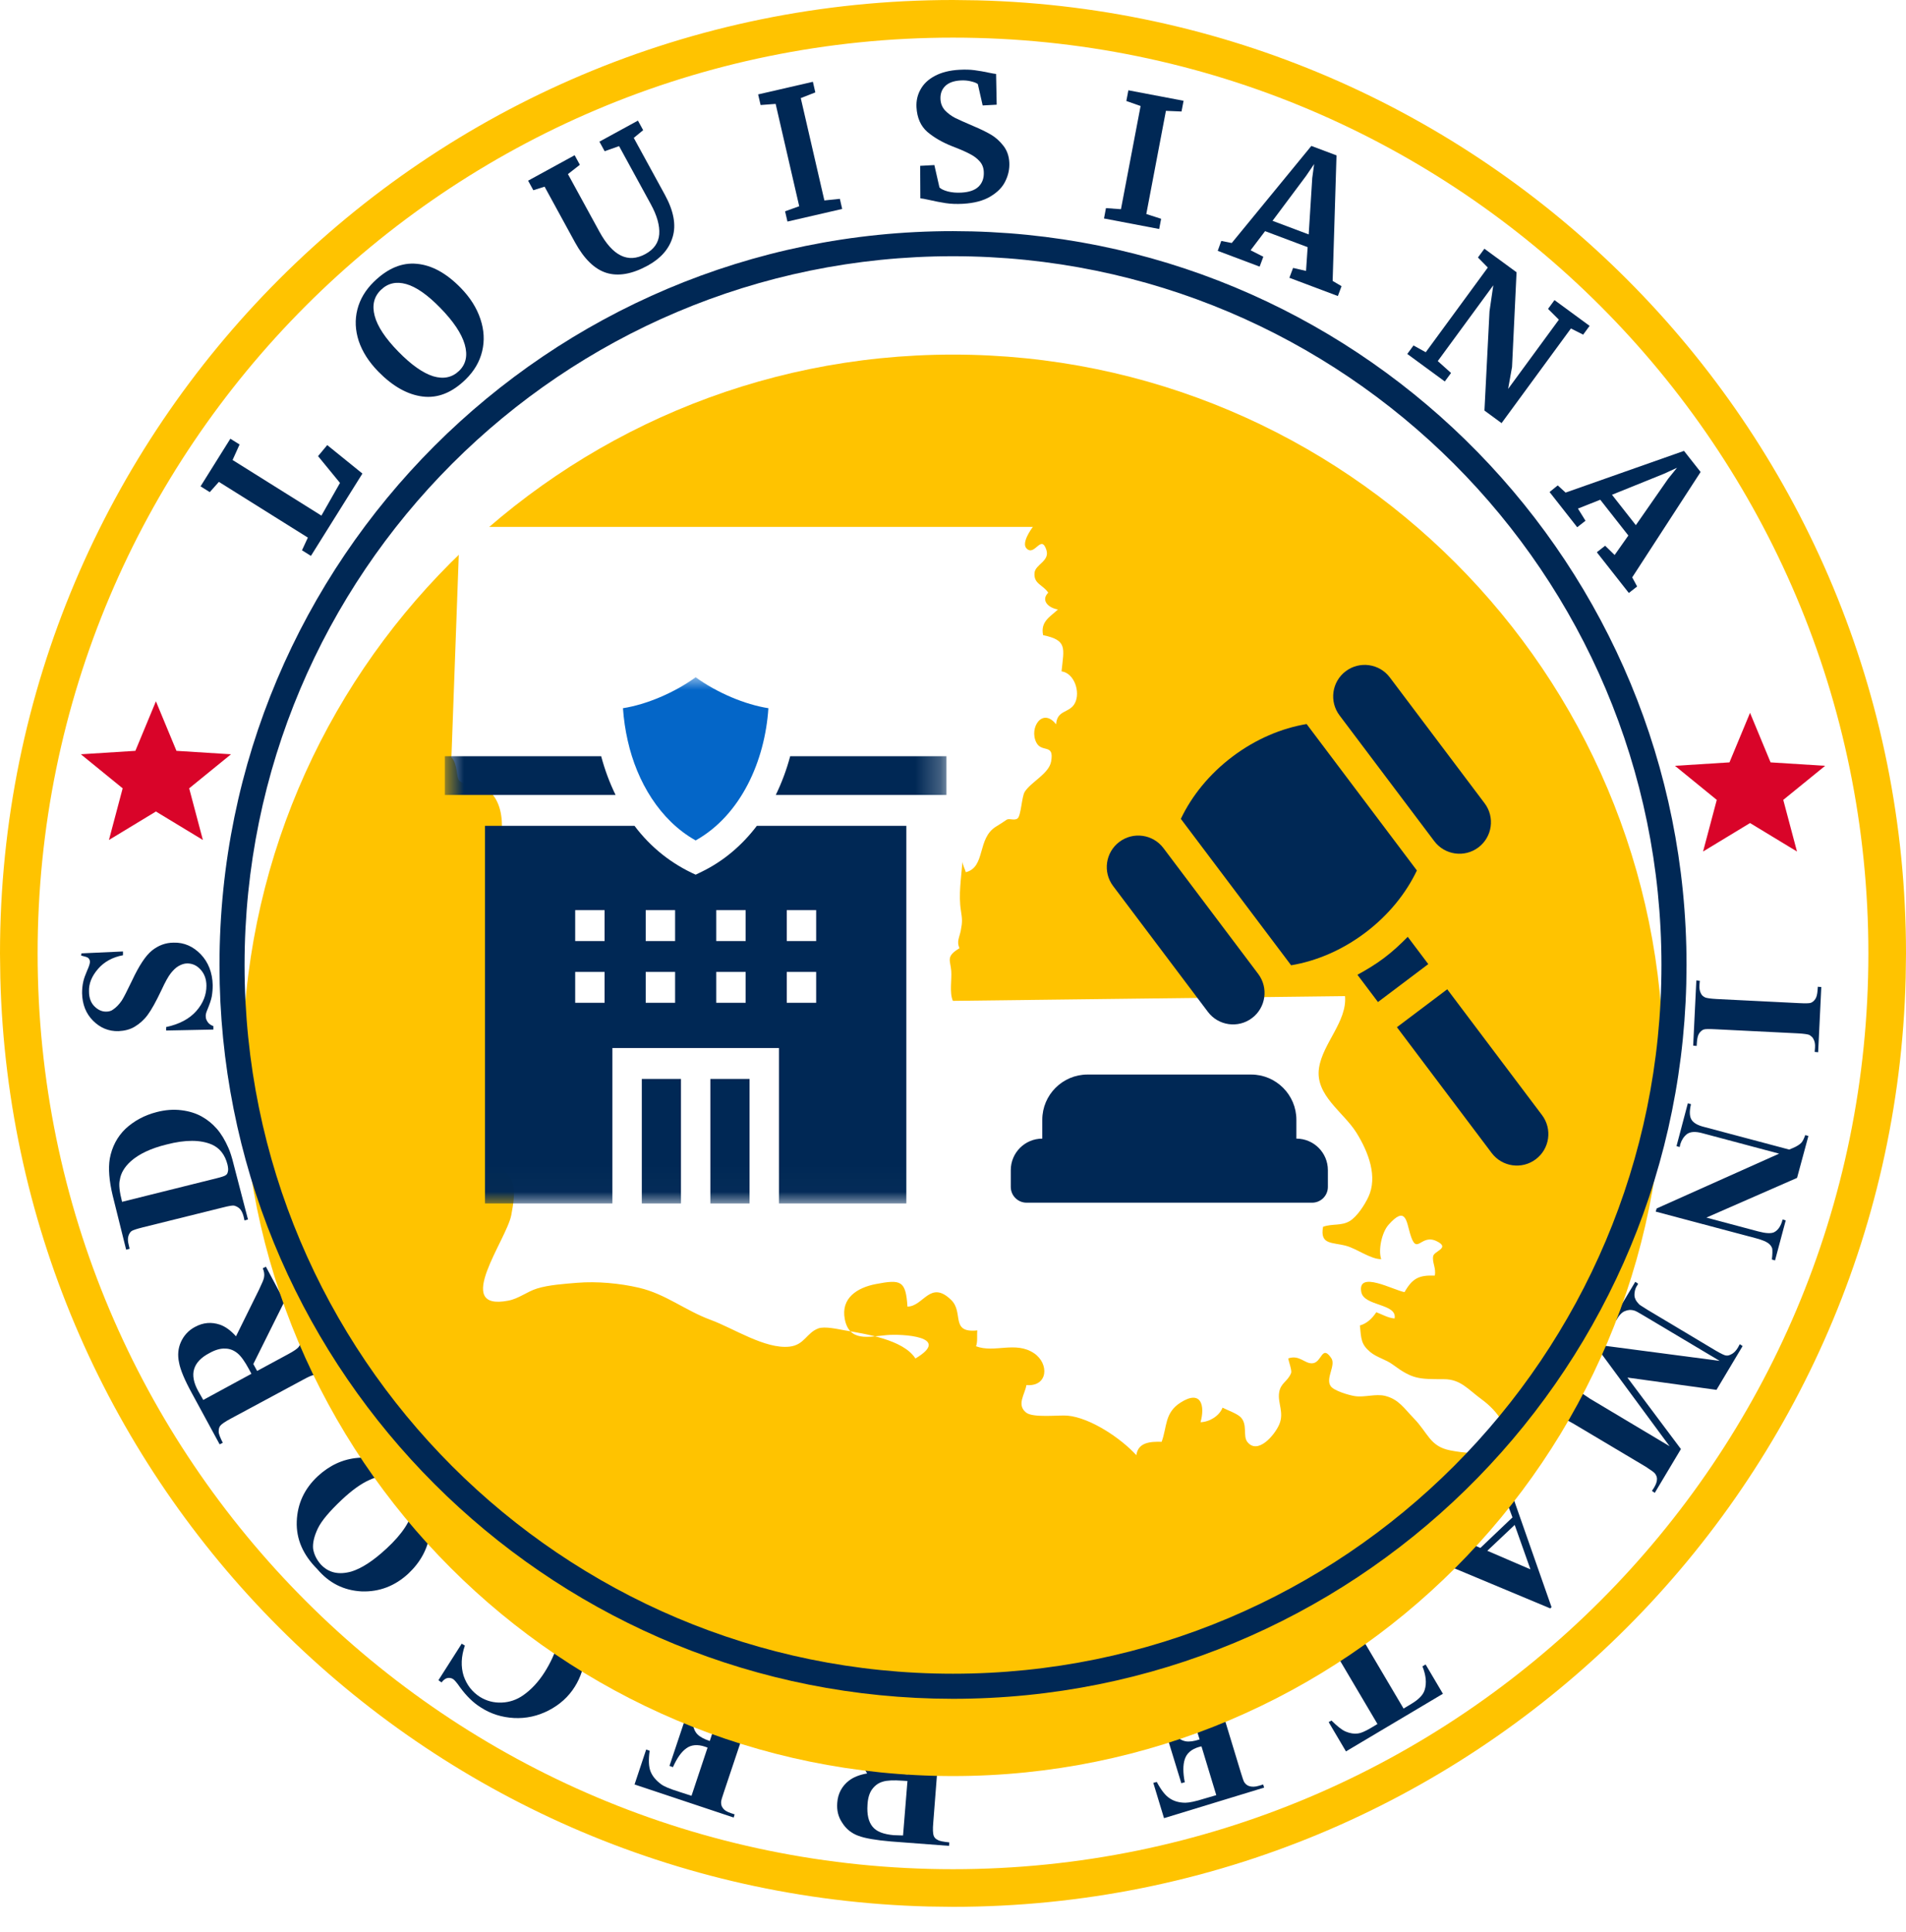
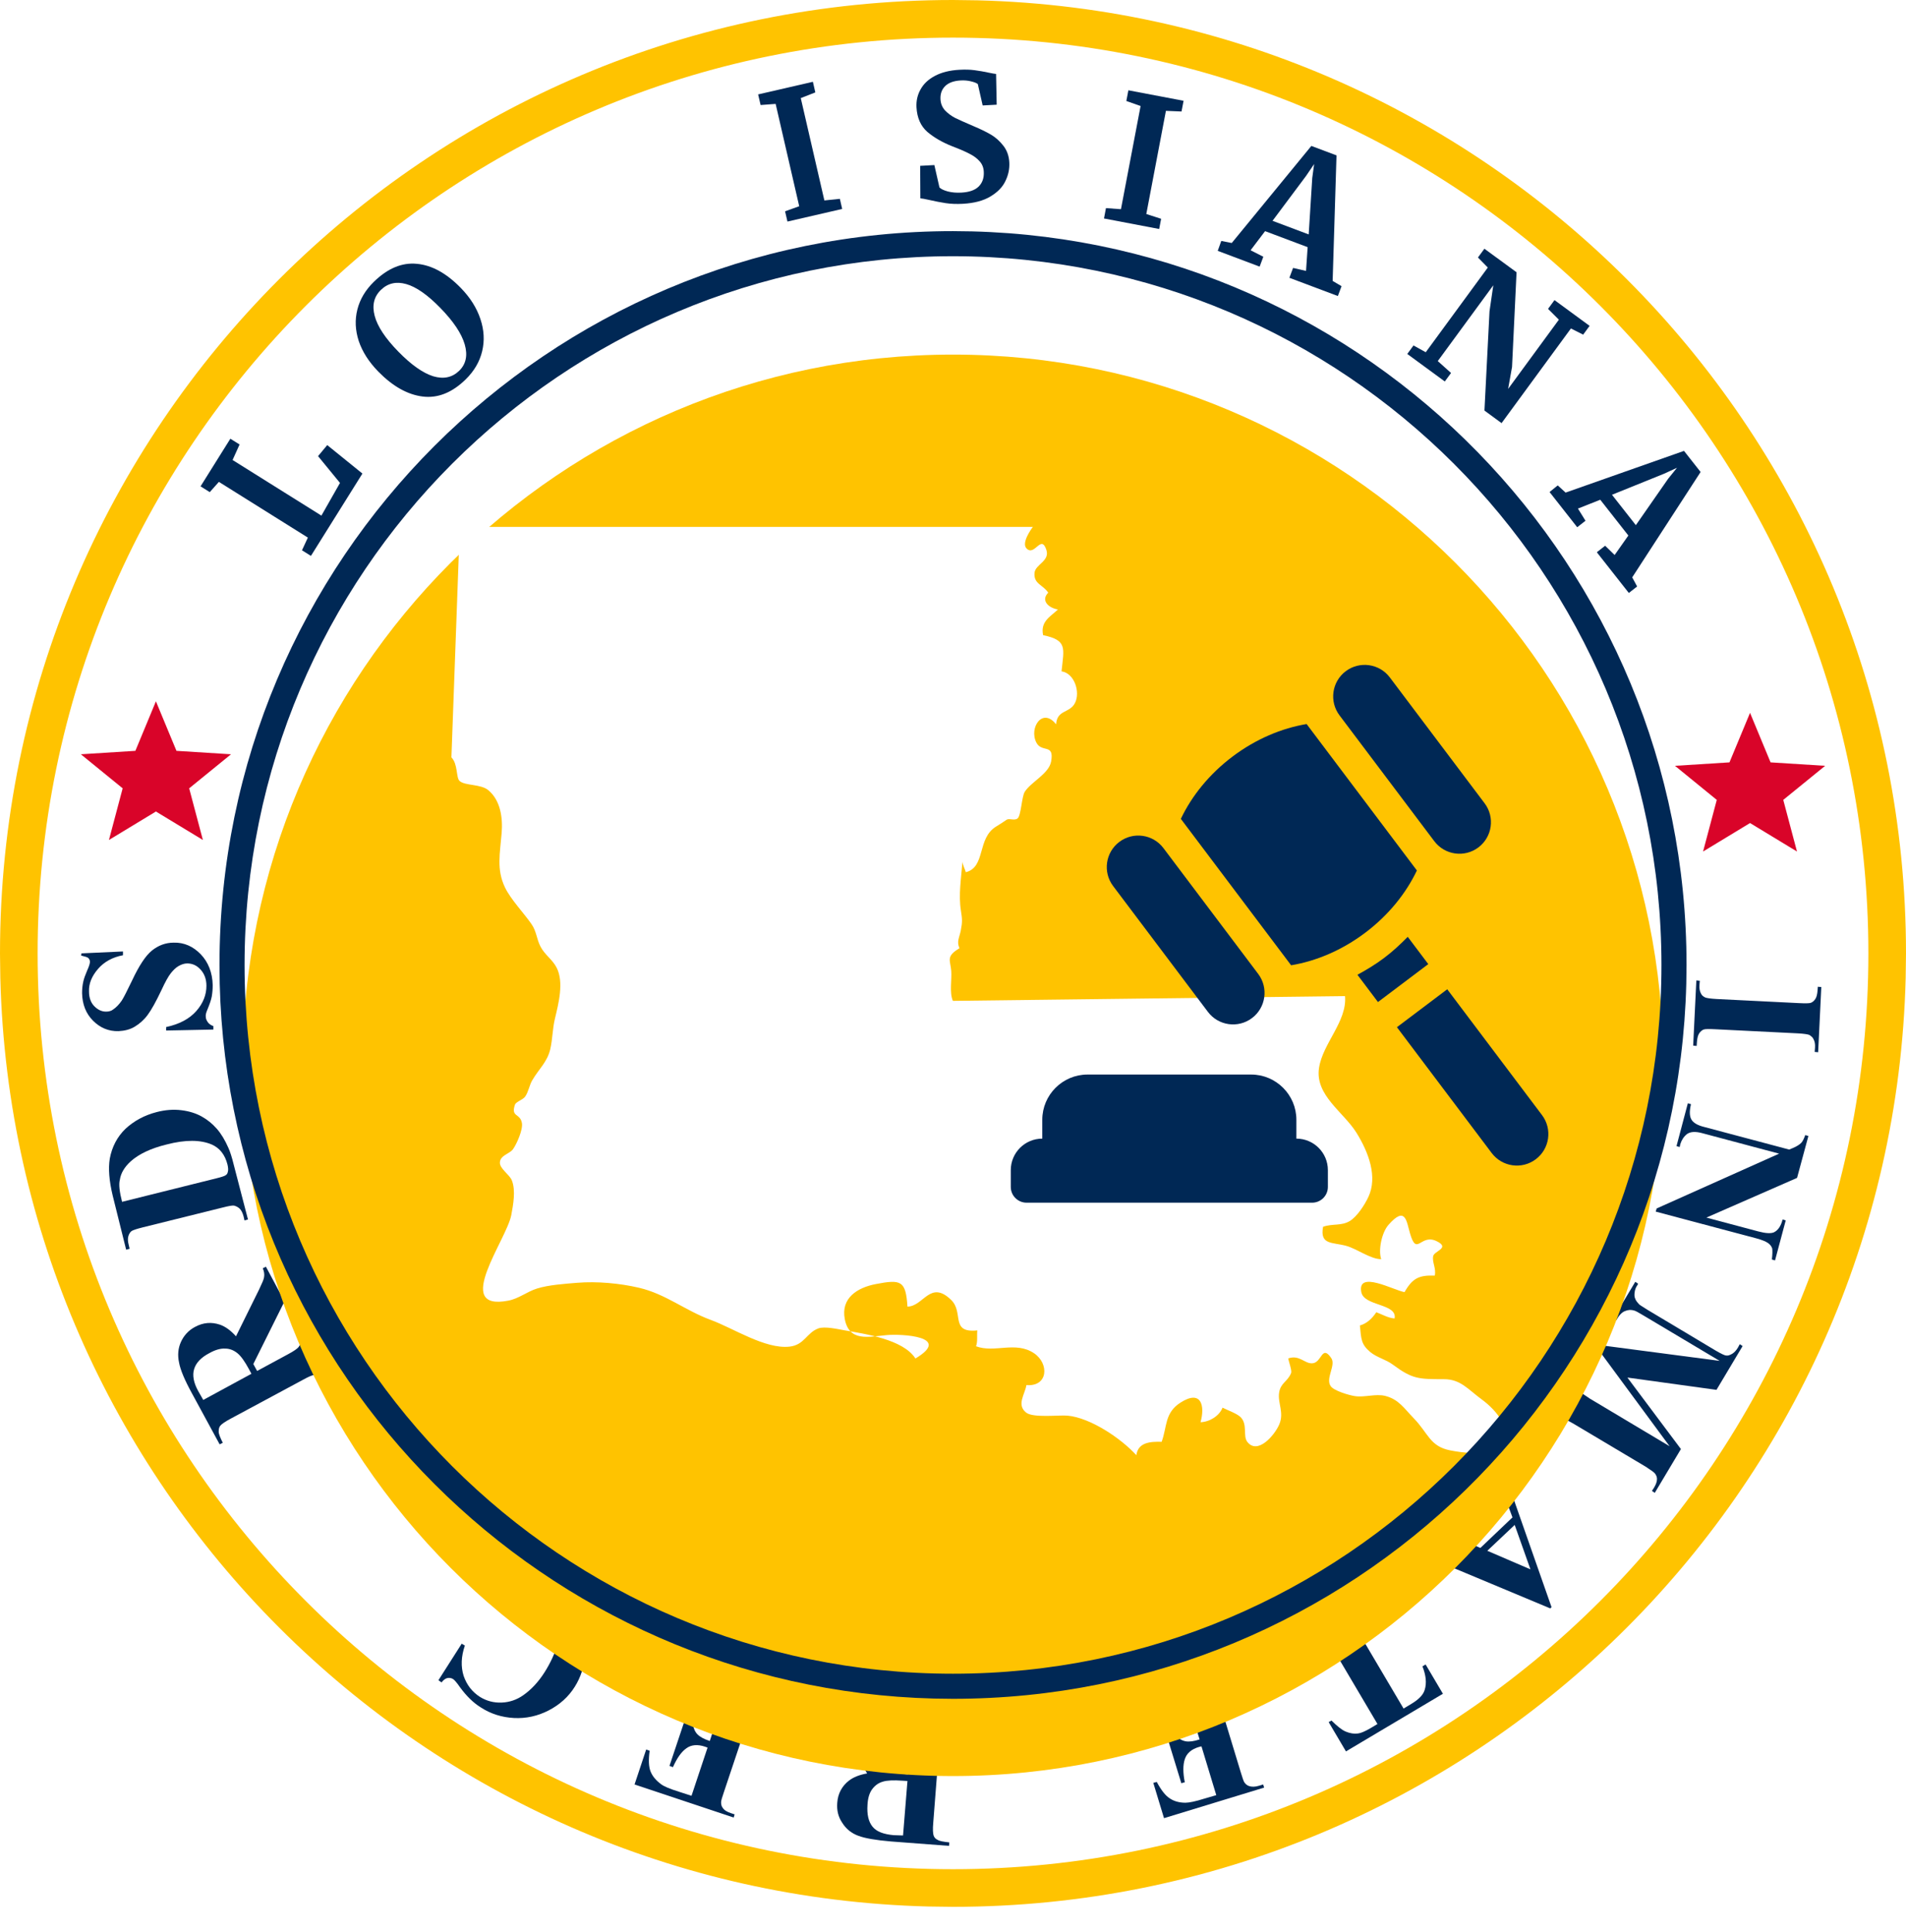
<svg xmlns="http://www.w3.org/2000/svg" width="76" height="77" viewBox="0 0 76 77" fill="none">
  <path d="M76 38C76 58.987 58.987 76 38 76C17.013 76 0 58.987 0 38C0 17.013 17.013 0 38 0C58.987 0 76 17.013 76 38Z" fill="white" />
  <path d="M74.5 38C74.5 17.842 58.158 1.5 38 1.5C17.842 1.5 1.5 17.842 1.5 38C1.5 58.158 17.842 74.5 38 74.5V76L37.02 75.987C16.812 75.475 0.524 59.188 0.013 38.98L0 38C3.4629e-07 17.013 17.013 3.46311e-07 38 0L38.98 0.013C59.514 0.533 76 17.341 76 38L75.987 38.98C75.467 59.514 58.659 76 38 76V74.5C58.158 74.5 74.5 58.158 74.5 38Z" fill="#FFC300" />
  <path d="M9.212 30.063L7.036 29.926L6.217 27.952L5.398 29.926L3.224 30.063L4.891 31.42L4.344 33.479L6.217 32.344L8.09 33.479L7.543 31.42L9.212 30.063Z" fill="#D90429" />
  <path d="M67.652 41.688L67.514 41.675L67.64 39.077L67.778 39.09L67.765 39.253C67.753 39.404 67.778 39.517 67.828 39.604C67.853 39.667 67.916 39.717 67.991 39.755C68.054 39.78 68.205 39.805 68.456 39.818L71.732 39.981C71.983 39.993 72.146 39.993 72.209 39.968C72.272 39.943 72.334 39.893 72.384 39.818C72.435 39.742 72.46 39.63 72.472 39.492L72.485 39.328L72.623 39.341L72.497 41.939L72.359 41.926L72.372 41.763C72.384 41.613 72.359 41.5 72.309 41.412C72.284 41.349 72.221 41.299 72.146 41.249C72.083 41.224 71.933 41.199 71.681 41.186L68.405 41.023C68.154 41.01 67.991 41.01 67.928 41.035C67.866 41.06 67.803 41.111 67.753 41.186C67.703 41.261 67.677 41.374 67.665 41.512L67.652 41.688Z" fill="#002855" />
  <path d="M71.656 46.947L68.041 48.529L70.112 49.081C70.401 49.157 70.602 49.169 70.728 49.119C70.891 49.044 71.016 48.868 71.079 48.604L71.204 48.642L70.778 50.236L70.652 50.199C70.677 49.985 70.677 49.847 70.665 49.759C70.64 49.684 70.59 49.608 70.502 49.546C70.414 49.483 70.263 49.42 70.037 49.358L66.02 48.291L66.058 48.165L70.941 45.981L67.878 45.165C67.602 45.09 67.401 45.102 67.263 45.203C67.138 45.303 67.05 45.441 67 45.604L66.975 45.717L66.849 45.68L67.301 43.973L67.426 44.01C67.364 44.274 67.364 44.475 67.439 44.613C67.514 44.751 67.69 44.851 67.941 44.914L71.343 45.818L71.493 45.755C71.644 45.692 71.757 45.617 71.82 45.554C71.882 45.492 71.933 45.379 71.983 45.24L72.108 45.278L71.656 46.947Z" fill="#002855" />
  <path d="M64.891 54.905L67.025 57.755L65.983 59.499L65.87 59.424L65.958 59.286C66.033 59.16 66.071 59.047 66.071 58.947C66.071 58.872 66.046 58.809 65.995 58.734C65.958 58.683 65.832 58.596 65.619 58.457L62.795 56.776C62.581 56.65 62.431 56.575 62.368 56.562C62.305 56.55 62.217 56.575 62.142 56.625C62.067 56.675 61.979 56.75 61.903 56.876L61.816 57.014L61.703 56.939L63.033 54.704L63.146 54.78L63.058 54.918C62.983 55.043 62.945 55.156 62.945 55.257C62.945 55.332 62.97 55.395 63.02 55.47C63.058 55.52 63.184 55.608 63.397 55.746L66.573 57.642L63.648 53.675L63.698 53.6L68.569 54.24L65.556 52.445C65.343 52.319 65.217 52.244 65.154 52.232C65.029 52.194 64.916 52.206 64.79 52.257C64.665 52.307 64.552 52.432 64.439 52.633L64.326 52.558L65.205 51.089L65.318 51.165L65.293 51.215C65.23 51.303 65.192 51.403 65.18 51.504C65.167 51.604 65.167 51.692 65.205 51.767C65.23 51.843 65.293 51.918 65.38 52.006C65.405 52.018 65.506 52.093 65.694 52.206L68.405 53.826C68.619 53.951 68.769 54.026 68.832 54.026C68.895 54.039 68.97 54.014 69.058 53.964C69.146 53.914 69.221 53.838 69.297 53.713L69.372 53.575L69.485 53.65L68.443 55.395L64.891 54.905Z" fill="#002855" />
  <path d="M59.029 61.696L60.309 60.478L60.121 59.976C60.058 59.813 59.995 59.688 59.92 59.612C59.82 59.512 59.707 59.474 59.581 59.499C59.506 59.512 59.368 59.612 59.167 59.775L59.079 59.675L60.284 58.533L60.372 58.633C60.259 58.771 60.209 58.934 60.209 59.098C60.209 59.261 60.284 59.549 60.422 59.938L61.866 64.056L61.816 64.106L57.699 62.386C57.309 62.223 57.033 62.148 56.883 62.148C56.77 62.148 56.657 62.198 56.531 62.298L56.443 62.198L58.188 60.541L58.276 60.642L58.201 60.704C58.062 60.842 57.975 60.955 57.962 61.043C57.95 61.106 57.975 61.169 58.025 61.219C58.05 61.257 58.088 61.282 58.138 61.307C58.15 61.319 58.251 61.357 58.414 61.432L59.029 61.696ZM59.305 61.809L61.025 62.549L60.397 60.779L59.305 61.809Z" fill="#002855" />
  <path d="M53.669 69.805L52.979 68.637L53.092 68.575C53.318 68.8 53.506 68.951 53.657 69.014C53.807 69.077 53.971 69.114 54.159 69.089C54.259 69.077 54.41 69.014 54.611 68.901L54.925 68.713L52.966 65.399C52.841 65.186 52.74 65.047 52.69 65.01C52.627 64.972 52.552 64.947 52.464 64.947C52.376 64.947 52.263 64.985 52.138 65.06L52 65.148L51.925 65.035L54.171 63.704L54.247 63.817L54.109 63.905C53.983 63.98 53.895 64.056 53.845 64.144C53.807 64.206 53.795 64.282 53.807 64.37C53.82 64.432 53.883 64.57 54.008 64.784L55.966 68.098L56.28 67.909C56.569 67.734 56.745 67.558 56.807 67.357C56.895 67.081 56.858 66.767 56.719 66.416L56.845 66.34L57.535 67.508L53.669 69.805Z" fill="#002855" />
  <path d="M48.498 71.549L47.908 69.604L47.807 69.629C47.506 69.717 47.318 69.88 47.242 70.118C47.167 70.344 47.167 70.658 47.242 71.035L47.104 71.073L46.339 68.575L46.477 68.537C46.59 68.801 46.715 69.001 46.853 69.152C46.992 69.303 47.142 69.378 47.28 69.403C47.418 69.428 47.606 69.403 47.833 69.328L47.418 67.985C47.343 67.721 47.28 67.57 47.242 67.508C47.205 67.445 47.142 67.42 47.079 67.407C47.004 67.382 46.904 67.395 46.766 67.445L46.477 67.533C46.038 67.671 45.711 67.884 45.498 68.173C45.297 68.462 45.197 68.838 45.209 69.29L45.084 69.328L44.833 67.746L48.95 66.491L48.987 66.617L48.824 66.667C48.686 66.704 48.586 66.767 48.51 66.842C48.46 66.893 48.435 66.968 48.422 67.056C48.41 67.119 48.447 67.269 48.523 67.508L49.477 70.646C49.54 70.859 49.59 70.997 49.615 71.035C49.665 71.11 49.728 71.16 49.803 71.186C49.916 71.223 50.042 71.223 50.205 71.173L50.368 71.123L50.406 71.248L46.414 72.466L45.987 71.06L46.125 71.022C46.301 71.349 46.464 71.562 46.64 71.675C46.803 71.788 47.017 71.851 47.268 71.851C47.406 71.851 47.669 71.8 48.021 71.688L48.498 71.549Z" fill="#002855" />
  <path d="M36.197 70.721L36.31 69.328C36.335 69.064 36.322 68.888 36.297 68.813C36.272 68.738 36.222 68.675 36.134 68.637C36.059 68.587 35.895 68.562 35.669 68.537L35.682 68.399L38.23 68.6L38.218 68.738C37.992 68.725 37.828 68.725 37.741 68.763C37.653 68.801 37.59 68.851 37.552 68.914C37.515 68.976 37.489 69.152 37.464 69.416L37.213 72.641C37.188 72.905 37.201 73.081 37.226 73.156C37.251 73.231 37.301 73.294 37.389 73.332C37.464 73.382 37.628 73.407 37.853 73.432L37.841 73.57L35.531 73.395C34.929 73.344 34.49 73.269 34.226 73.169C33.95 73.068 33.736 72.893 33.586 72.654C33.423 72.416 33.36 72.152 33.385 71.851C33.41 71.487 33.573 71.186 33.849 70.972C34.025 70.834 34.276 70.734 34.577 70.683L33.511 68.901C33.372 68.675 33.272 68.525 33.209 68.474C33.109 68.386 32.996 68.336 32.87 68.324L32.883 68.186L34.452 68.311L35.883 70.696L36.197 70.721ZM36.008 73.156L36.184 70.985L35.971 70.972C35.632 70.947 35.368 70.96 35.205 71.01C35.029 71.06 34.891 71.16 34.778 71.311C34.665 71.462 34.603 71.675 34.59 71.939C34.565 72.315 34.628 72.604 34.791 72.805C34.954 73.006 35.23 73.106 35.632 73.144L36.008 73.156Z" fill="#002855" />
  <path d="M27.573 71.575L28.213 69.654L28.113 69.617C27.812 69.516 27.561 69.541 27.372 69.679C27.172 69.817 26.996 70.068 26.833 70.433L26.695 70.382L27.523 67.909L27.661 67.96C27.599 68.236 27.586 68.474 27.611 68.675C27.649 68.876 27.712 69.027 27.812 69.127C27.912 69.228 28.076 69.315 28.301 69.391L28.741 68.06C28.829 67.796 28.866 67.633 28.866 67.571C28.866 67.508 28.841 67.445 28.791 67.382C28.741 67.32 28.653 67.269 28.515 67.232L28.226 67.131C27.787 66.981 27.398 66.968 27.059 67.081C26.72 67.194 26.431 67.445 26.168 67.822L26.042 67.784L26.758 66.353L30.849 67.721L30.812 67.847L30.649 67.796C30.511 67.746 30.398 67.734 30.297 67.759C30.222 67.771 30.159 67.809 30.096 67.884C30.046 67.935 29.996 68.073 29.908 68.311L28.866 71.424C28.791 71.638 28.753 71.775 28.753 71.826C28.753 71.914 28.766 71.989 28.816 72.052C28.879 72.152 28.992 72.215 29.142 72.265L29.293 72.315L29.255 72.441L25.302 71.123L25.766 69.73L25.904 69.78C25.854 70.144 25.866 70.42 25.942 70.608C26.017 70.796 26.155 70.96 26.356 71.11C26.469 71.198 26.707 71.299 27.071 71.412L27.573 71.575Z" fill="#002855" />
  <path d="M17.482 66.968L18.41 65.512L18.536 65.587C18.385 66.026 18.373 66.428 18.486 66.792C18.611 67.156 18.825 67.432 19.138 67.633C19.402 67.796 19.691 67.872 20.005 67.859C20.318 67.847 20.607 67.746 20.858 67.57C21.184 67.344 21.473 67.031 21.712 66.654C21.95 66.278 22.126 65.901 22.226 65.537C22.327 65.173 22.327 64.834 22.226 64.545C22.126 64.257 21.913 64.018 21.586 63.805C21.323 63.642 21.046 63.541 20.745 63.516C20.456 63.491 20.092 63.541 19.666 63.679L19.892 63.315C20.281 63.215 20.645 63.19 20.971 63.252C21.297 63.303 21.636 63.441 21.975 63.654C22.427 63.943 22.766 64.282 23.005 64.683C23.243 65.085 23.343 65.512 23.318 65.976C23.293 66.428 23.155 66.855 22.917 67.231C22.666 67.633 22.314 67.947 21.875 68.173C21.436 68.399 20.971 68.499 20.494 68.474C20.017 68.449 19.565 68.311 19.163 68.047C18.862 67.859 18.599 67.596 18.348 67.257C18.21 67.056 18.109 66.943 18.059 66.918C17.996 66.88 17.921 66.868 17.846 66.88C17.77 66.893 17.682 66.955 17.607 67.056L17.482 66.968Z" fill="#002855" />
-   <path d="M12.649 62.537C12.084 61.972 11.808 61.345 11.833 60.642C11.858 59.939 12.134 59.336 12.674 58.834C13.139 58.407 13.666 58.156 14.268 58.106C15.072 58.031 15.774 58.32 16.39 58.972C17.005 59.625 17.256 60.34 17.143 61.119C17.055 61.734 16.766 62.261 16.289 62.713C15.749 63.215 15.122 63.453 14.419 63.428C13.716 63.391 13.126 63.102 12.649 62.537ZM12.787 62.349C13.101 62.688 13.502 62.776 14.005 62.638C14.419 62.512 14.883 62.211 15.411 61.721C16.038 61.144 16.39 60.604 16.477 60.102C16.54 59.751 16.452 59.449 16.189 59.173C16.013 58.985 15.825 58.872 15.624 58.834C15.36 58.784 15.059 58.834 14.733 58.985C14.394 59.135 14.03 59.399 13.628 59.776C13.151 60.227 12.825 60.604 12.674 60.918C12.524 61.232 12.461 61.508 12.486 61.734C12.524 61.96 12.624 62.16 12.787 62.349Z" fill="#002855" />
  <path d="M10.252 54.642L11.482 53.977C11.72 53.851 11.858 53.751 11.908 53.688C11.959 53.625 11.971 53.55 11.971 53.45C11.971 53.349 11.908 53.211 11.808 53.01L11.933 52.947L13.151 55.194L13.025 55.257C12.912 55.056 12.825 54.931 12.749 54.88C12.674 54.83 12.599 54.805 12.523 54.805C12.448 54.805 12.285 54.88 12.059 55.006L9.21 56.537C8.971 56.663 8.833 56.763 8.783 56.826C8.733 56.889 8.72 56.964 8.72 57.065C8.72 57.153 8.783 57.303 8.883 57.504L8.758 57.567L7.653 55.533C7.364 55.006 7.189 54.592 7.139 54.303C7.076 54.014 7.101 53.738 7.214 53.487C7.327 53.236 7.515 53.023 7.779 52.885C8.105 52.709 8.431 52.684 8.77 52.797C8.984 52.872 9.197 53.023 9.41 53.261L10.327 51.404C10.44 51.165 10.515 51.002 10.528 50.914C10.553 50.789 10.528 50.663 10.477 50.55L10.603 50.487L11.344 51.868L10.101 54.366L10.252 54.642ZM8.105 55.797L10.025 54.755L9.925 54.567C9.762 54.266 9.611 54.052 9.473 53.939C9.335 53.826 9.172 53.751 8.984 53.751C8.795 53.738 8.582 53.801 8.356 53.927C8.017 54.102 7.816 54.316 7.741 54.567C7.666 54.805 7.716 55.106 7.904 55.445L8.105 55.797Z" fill="#002855" />
  <path d="M9.888 48.604L9.749 48.642L9.712 48.479C9.674 48.341 9.624 48.24 9.561 48.177C9.498 48.115 9.423 48.077 9.335 48.052C9.285 48.039 9.122 48.065 8.883 48.127L5.695 48.918C5.444 48.981 5.293 49.031 5.243 49.069C5.193 49.106 5.143 49.182 5.118 49.27C5.093 49.357 5.093 49.47 5.13 49.608L5.168 49.772L5.03 49.809L4.49 47.638C4.352 47.06 4.314 46.571 4.377 46.182C4.465 45.705 4.678 45.303 5.005 44.989C5.344 44.675 5.758 44.45 6.247 44.324C6.586 44.236 6.913 44.211 7.226 44.249C7.54 44.286 7.816 44.374 8.042 44.5C8.268 44.625 8.469 44.788 8.645 44.989C8.821 45.19 8.971 45.441 9.109 45.755C9.172 45.893 9.247 46.119 9.323 46.433L9.888 48.604ZM4.867 47.901L8.645 46.96C8.846 46.91 8.959 46.872 9.009 46.834C9.059 46.797 9.072 46.759 9.084 46.709C9.109 46.633 9.097 46.533 9.072 46.42C8.971 46.019 8.758 45.755 8.444 45.617C8.005 45.428 7.402 45.416 6.637 45.617C6.021 45.767 5.544 45.993 5.218 46.282C4.967 46.508 4.816 46.759 4.779 47.023C4.729 47.211 4.766 47.5 4.867 47.901Z" fill="#002855" />
  <path d="M3.247 37.998L4.904 37.922V38.073C4.49 38.148 4.151 38.337 3.913 38.613C3.662 38.901 3.536 39.203 3.549 39.517C3.549 39.768 3.624 39.968 3.762 40.106C3.9 40.245 4.051 40.32 4.227 40.32C4.34 40.32 4.44 40.295 4.515 40.232C4.628 40.157 4.741 40.044 4.854 39.881C4.929 39.768 5.068 39.492 5.268 39.077C5.545 38.487 5.808 38.086 6.059 37.885C6.31 37.684 6.599 37.571 6.925 37.571C7.339 37.558 7.703 37.722 8.005 38.035C8.306 38.349 8.469 38.763 8.482 39.266C8.482 39.416 8.469 39.567 8.444 39.717C8.419 39.855 8.356 40.031 8.268 40.245C8.218 40.358 8.193 40.458 8.206 40.533C8.206 40.596 8.231 40.659 8.281 40.734C8.331 40.809 8.406 40.86 8.507 40.897V41.035L6.624 41.073V40.935C7.151 40.822 7.553 40.609 7.829 40.295C8.105 39.981 8.231 39.642 8.231 39.291C8.231 39.014 8.143 38.801 7.992 38.638C7.842 38.475 7.666 38.399 7.465 38.399C7.352 38.399 7.239 38.437 7.126 38.5C7.013 38.563 6.913 38.663 6.812 38.788C6.712 38.914 6.586 39.14 6.436 39.466C6.222 39.918 6.034 40.257 5.883 40.458C5.733 40.659 5.557 40.809 5.369 40.922C5.181 41.035 4.967 41.086 4.729 41.098C4.327 41.111 3.988 40.96 3.712 40.684C3.423 40.395 3.285 40.031 3.273 39.592C3.273 39.429 3.285 39.278 3.323 39.115C3.348 39.002 3.398 38.864 3.473 38.688C3.549 38.525 3.586 38.399 3.586 38.337C3.586 38.274 3.561 38.224 3.524 38.186C3.486 38.148 3.386 38.123 3.235 38.086L3.247 37.998Z" fill="#002855" />
  <g filter="url(#filter0_d_4155_11109)">
    <path d="M66.327 38.461C66.327 54.105 53.645 66.788 38 66.788C22.355 66.788 9.673 54.105 9.673 38.461C9.673 22.816 22.355 10.133 38 10.133C53.645 10.133 66.327 22.816 66.327 38.461Z" fill="#FFC300" />
  </g>
  <g clip-path="url(#clip0_4155_11109)">
    <path d="M37.995 39.891C37.851 39.559 37.958 39.041 37.93 38.698C37.896 38.267 37.705 38.124 38.258 37.793C38.137 37.525 38.255 37.372 38.31 37.089C38.377 36.742 38.37 36.643 38.315 36.291C38.216 35.657 38.324 35.029 38.377 34.345C38.385 34.483 38.477 34.632 38.511 34.764C39.316 34.56 38.946 33.409 39.723 32.941C39.812 32.888 40.063 32.728 40.129 32.679C40.239 32.597 40.442 32.725 40.575 32.62C40.715 32.509 40.739 31.755 40.86 31.56C41.106 31.168 41.82 30.843 41.911 30.356C42.049 29.616 41.542 30.017 41.325 29.599C41.02 29.008 41.57 28.179 42.111 28.869C42.152 28.276 42.652 28.435 42.864 28.019C43.086 27.583 42.838 26.828 42.328 26.758C42.423 25.834 42.572 25.518 41.593 25.316C41.48 24.779 41.865 24.588 42.185 24.293C41.801 24.228 41.493 23.931 41.797 23.622C41.59 23.304 41.209 23.278 41.251 22.831C41.282 22.492 41.869 22.367 41.723 21.918C41.512 21.27 41.256 22.198 40.93 21.857C40.718 21.637 41.129 21.07 41.186 21H18.334L18 30.186C18.265 30.459 18.18 30.992 18.324 31.125C18.537 31.323 19.171 31.242 19.472 31.495C19.958 31.901 20.053 32.597 20.003 33.2C19.937 34.014 19.79 34.649 20.136 35.371C20.362 35.843 20.887 36.391 21.19 36.827C21.401 37.131 21.393 37.426 21.554 37.731C21.731 38.068 22.024 38.236 22.194 38.566C22.495 39.148 22.269 40.009 22.126 40.605C22.031 41.001 22.032 41.426 21.943 41.811C21.822 42.335 21.488 42.6 21.22 43.062C21.105 43.261 21.073 43.52 20.938 43.71C20.853 43.83 20.572 43.915 20.534 44.027C20.359 44.539 20.741 44.357 20.811 44.762C20.857 45.027 20.602 45.597 20.456 45.803C20.322 45.99 19.953 46.04 19.933 46.325C19.915 46.577 20.313 46.808 20.409 47.045C20.57 47.446 20.464 48.016 20.388 48.424C20.206 49.409 18.024 52.273 20.265 51.84C20.692 51.758 21.006 51.484 21.413 51.357C21.875 51.212 22.521 51.169 23.015 51.128C23.806 51.063 24.719 51.148 25.484 51.327C26.539 51.573 27.332 52.238 28.342 52.608C29.232 52.933 30.511 53.779 31.478 53.673C32.078 53.608 32.157 53.122 32.631 52.946C32.881 52.853 33.432 52.979 33.645 53.017C34.494 53.165 36.013 53.382 36.502 54.145C37.984 53.261 35.947 53.16 35.356 53.213C34.641 53.277 33.859 53.497 33.684 52.57C33.528 51.74 34.172 51.323 34.923 51.179C35.926 50.986 36.118 51.038 36.184 52.077C36.827 52.072 37.09 50.993 37.93 51.815C38.441 52.315 37.875 53.14 38.97 53.026C38.946 53.23 38.991 53.464 38.919 53.658C39.654 53.937 40.493 53.441 41.229 53.934C41.845 54.347 41.794 55.277 40.928 55.205C40.86 55.592 40.529 55.988 40.915 56.3C41.191 56.523 42.232 56.392 42.567 56.423C43.481 56.507 44.7 57.329 45.311 57.999C45.379 57.48 45.88 57.454 46.319 57.466C46.541 56.872 46.429 56.314 47.07 55.904C47.911 55.365 48.051 56.045 47.87 56.685C48.226 56.675 48.62 56.436 48.748 56.105C48.931 56.201 49.335 56.34 49.478 56.493C49.753 56.787 49.553 57.234 49.735 57.468C50.147 57.998 50.829 57.2 51.011 56.769C51.209 56.303 50.944 55.927 51.003 55.512C51.061 55.108 51.347 55.073 51.484 54.718C51.518 54.629 51.38 54.237 51.366 54.142C51.825 53.983 52.026 54.372 52.345 54.335C52.713 54.292 52.706 53.581 53.082 54.128C53.281 54.417 52.841 54.934 53.06 55.247C53.187 55.431 53.772 55.604 54.015 55.643C54.404 55.706 54.856 55.54 55.237 55.637C55.772 55.773 55.988 56.132 56.371 56.527C56.95 57.12 57.012 57.646 57.82 57.806C58.313 57.902 59.104 58.011 59.572 57.728C60.537 57.143 59.646 56.19 59.093 55.784C58.517 55.362 58.242 54.971 57.571 54.97C56.565 54.967 56.325 54.973 55.535 54.387C55.264 54.185 54.889 54.101 54.631 53.882C54.273 53.577 54.278 53.378 54.224 52.83C54.509 52.749 54.719 52.544 54.879 52.301C55.122 52.392 55.349 52.531 55.608 52.55C55.721 51.946 54.389 52.071 54.28 51.498C54.114 50.616 55.572 51.425 56.004 51.5C56.322 50.944 56.581 50.819 57.211 50.841C57.271 50.541 57.099 50.319 57.147 50.064C57.185 49.86 57.841 49.741 57.288 49.471C56.632 49.148 56.498 50.114 56.219 49.145C56.079 48.659 56.041 48.052 55.365 48.818C55.096 49.122 54.949 49.829 55.075 50.185C54.668 50.197 54.098 49.769 53.681 49.656C53.123 49.503 52.621 49.628 52.756 48.895C53.127 48.764 53.481 48.867 53.813 48.671C54.112 48.495 54.42 48.014 54.564 47.704C54.935 46.909 54.58 45.937 54.084 45.142C53.568 44.318 52.432 43.653 52.594 42.569C52.74 41.586 53.718 40.713 53.632 39.702L37.995 39.891Z" fill="white" />
  </g>
  <mask id="mask0_4155_11109" style="mask-type:luminance" maskUnits="userSpaceOnUse" x="17" y="26" width="21" height="22">
-     <path d="M37.739 26.98H17.739V47.98H37.739V26.98Z" fill="white" />
-   </mask>
+     </mask>
  <g mask="url(#mask0_4155_11109)">
-     <path d="M23.971 30.14H17.739V31.685H24.546C24.307 31.197 24.115 30.68 23.971 30.14Z" fill="#002855" />
    <path d="M31.508 30.14C31.364 30.68 31.171 31.197 30.933 31.685H37.739V30.14H31.508Z" fill="#002855" />
    <path d="M27.986 34.742L27.739 34.862C26.791 34.437 25.959 33.791 25.3 32.915H19.339V47.966H24.419V41.772H31.06V47.966H36.139V32.915H30.179C29.576 33.709 28.833 34.33 27.986 34.742ZM24.107 39.968H22.935V38.737H24.107V39.968ZM24.107 37.507H22.935V36.276H24.107V37.507ZM26.919 39.968H25.747V38.737H26.919V39.968ZM26.919 37.507H25.747V36.276H26.919V37.507ZM29.732 39.968H28.56V38.737H29.732V39.968ZM29.732 37.507H28.56V36.276H29.732V37.507ZM31.372 36.276H32.544V37.507H31.372V36.276ZM31.372 38.737H32.544V39.968H31.372V38.737Z" fill="#002855" />
    <path d="M25.591 43.003H27.153V47.966H25.591V43.003Z" fill="#002855" />
-     <path d="M28.325 43.003H29.888V47.966H28.325V43.003Z" fill="#002855" />
+     <path d="M28.325 43.003H29.888H28.325V43.003Z" fill="#002855" />
    <path d="M25.031 29.525C25.396 31.154 26.314 32.7 27.739 33.497C29.549 32.483 30.503 30.316 30.639 28.227C29.696 28.078 28.599 27.614 27.739 26.994C26.88 27.614 25.783 28.078 24.84 28.227C24.87 28.664 24.934 29.1 25.031 29.525Z" fill="#0466C8" />
  </g>
  <path d="M40.932 47.935H52.32C52.667 47.935 52.948 47.654 52.948 47.307V46.638C52.948 45.944 52.386 45.382 51.692 45.382V44.631C51.692 43.637 50.883 42.828 49.889 42.828H43.363C42.369 42.828 41.56 43.637 41.56 44.631V45.382C40.867 45.382 40.304 45.944 40.304 46.638V47.307C40.304 47.654 40.586 47.935 40.932 47.935Z" fill="#002855" />
  <path d="M48.164 40.33C48.581 40.884 49.369 40.995 49.923 40.577C50.477 40.16 50.587 39.372 50.17 38.818L46.391 33.803C45.973 33.249 45.186 33.138 44.632 33.556C44.078 33.973 43.967 34.761 44.385 35.315L48.164 40.33Z" fill="#002855" />
  <path d="M57.191 33.527C57.609 34.081 58.396 34.192 58.95 33.775C59.504 33.357 59.615 32.57 59.197 32.016L55.418 27C55.001 26.447 54.213 26.336 53.659 26.753C53.105 27.171 52.995 27.958 53.412 28.512L57.191 33.527Z" fill="#002855" />
  <path d="M54.437 37.176C55.365 36.477 56.062 35.608 56.497 34.694L52.1 28.858C51.101 29.025 50.074 29.455 49.145 30.155C48.217 30.854 47.52 31.723 47.085 32.637L51.482 38.473C52.481 38.306 53.508 37.876 54.437 37.176Z" fill="#002855" />
  <path d="M56.132 37.339C55.84 37.637 55.532 37.923 55.192 38.179C54.853 38.435 54.493 38.652 54.126 38.851L54.945 39.938L56.951 38.426L56.132 37.339Z" fill="#002855" />
  <path d="M57.707 39.429L55.701 40.941L59.48 45.956C59.898 46.51 60.685 46.621 61.239 46.203C61.793 45.786 61.904 44.998 61.486 44.444L57.707 39.429Z" fill="#002855" />
  <path d="M72.776 30.523L70.6 30.386L69.781 28.412L68.961 30.386L66.788 30.523L68.455 31.881L67.908 33.939L69.781 32.804L71.653 33.939L71.106 31.881L72.776 30.523Z" fill="#D90429" />
  <path d="M66.249 38.46C66.248 22.859 53.601 10.212 37.999 10.212C22.399 10.212 9.752 22.859 9.752 38.46C9.752 54.061 22.398 66.709 37.999 66.709V67.709L37.245 67.699C21.691 67.305 9.155 54.769 8.761 39.215L8.752 38.46C8.752 22.307 21.846 9.212 37.999 9.212L38.754 9.222C54.559 9.622 67.248 22.559 67.249 38.46L67.239 39.215C66.839 55.02 53.901 67.709 37.999 67.709V66.709C53.601 66.709 66.249 54.061 66.249 38.46Z" fill="#002855" />
  <path d="M8.728 19.206L8.364 19.615L7.997 19.384L9.185 17.486L9.553 17.716L9.274 18.334L12.816 20.551L13.557 19.248L12.682 18.18L13.048 17.74L14.451 18.875L12.398 22.156L12.041 21.933L12.276 21.427L8.728 19.206Z" fill="#002855" />
  <path d="M18.57 15.12C18.027 15.652 17.453 15.88 16.85 15.804C16.247 15.728 15.659 15.397 15.084 14.81C14.709 14.426 14.449 14.021 14.305 13.593C14.165 13.163 14.146 12.743 14.25 12.335C14.353 11.927 14.572 11.56 14.905 11.234C15.456 10.695 16.028 10.456 16.621 10.515C17.214 10.568 17.797 10.886 18.368 11.47C18.746 11.856 19.009 12.272 19.156 12.716C19.303 13.153 19.326 13.58 19.226 13.998C19.126 14.416 18.907 14.79 18.57 15.12ZM15.184 11.559C14.91 11.826 14.829 12.17 14.94 12.59C15.051 13.011 15.366 13.486 15.885 14.016C16.397 14.54 16.861 14.867 17.275 14.997C17.689 15.12 18.035 15.046 18.312 14.775C18.582 14.511 18.655 14.162 18.531 13.729C18.404 13.291 18.078 12.805 17.552 12.267C17.043 11.747 16.591 11.432 16.196 11.322C15.798 11.209 15.461 11.288 15.184 11.559Z" fill="#002855" />
-   <path d="M25.828 10.585C25.206 10.925 24.658 11.022 24.185 10.877C23.712 10.731 23.293 10.325 22.927 9.658L21.715 7.44L21.266 7.582L21.058 7.201L22.913 6.187L23.121 6.568L22.646 6.939L23.899 9.23C24.431 10.205 25.044 10.503 25.736 10.124C26.076 9.939 26.259 9.676 26.286 9.337C26.311 8.993 26.2 8.594 25.951 8.14L24.685 5.824L24.11 6.027L23.901 5.646L25.437 4.807L25.645 5.188L25.271 5.496L26.514 7.768C26.863 8.407 26.966 8.965 26.823 9.442C26.684 9.917 26.352 10.298 25.828 10.585Z" fill="#002855" />
  <path d="M30.928 4.141L30.328 4.186L30.23 3.763L32.413 3.26L32.51 3.683L31.93 3.91L32.871 7.989L33.489 7.925L33.581 8.328L31.399 8.831L31.304 8.422L31.868 8.22L30.928 4.141Z" fill="#002855" />
  <path d="M38.392 8.123C38.141 8.136 37.914 8.128 37.711 8.097C37.508 8.066 37.282 8.022 37.031 7.965C36.865 7.927 36.754 7.908 36.698 7.906L36.691 6.61L37.257 6.579L37.46 7.472C37.524 7.534 37.634 7.587 37.791 7.63C37.952 7.672 38.133 7.688 38.333 7.677C38.645 7.66 38.875 7.58 39.021 7.437C39.172 7.289 39.241 7.091 39.227 6.844C39.219 6.681 39.164 6.543 39.065 6.432C38.965 6.316 38.831 6.216 38.663 6.131C38.495 6.042 38.265 5.943 37.974 5.832C37.578 5.676 37.245 5.484 36.975 5.255C36.711 5.022 36.567 4.695 36.544 4.276C36.53 4.015 36.585 3.776 36.709 3.559C36.832 3.337 37.023 3.159 37.282 3.023C37.546 2.883 37.871 2.802 38.258 2.781C38.486 2.769 38.687 2.774 38.861 2.798C39.04 2.821 39.234 2.855 39.442 2.9C39.565 2.926 39.657 2.942 39.718 2.948L39.742 4.173L39.183 4.203L38.99 3.352C38.945 3.312 38.859 3.277 38.731 3.246C38.603 3.211 38.462 3.198 38.309 3.206C38.029 3.221 37.821 3.298 37.683 3.436C37.55 3.57 37.49 3.744 37.501 3.958C37.511 4.13 37.57 4.277 37.679 4.397C37.793 4.517 37.927 4.617 38.081 4.698C38.235 4.773 38.477 4.882 38.807 5.023C39.074 5.135 39.305 5.246 39.498 5.357C39.691 5.468 39.86 5.618 40.006 5.806C40.151 5.99 40.231 6.212 40.245 6.473C40.259 6.73 40.207 6.978 40.089 7.218C39.976 7.458 39.776 7.662 39.491 7.832C39.211 8.001 38.844 8.098 38.392 8.123Z" fill="#002855" />
  <path d="M45.48 4.226L44.912 4.025L44.993 3.599L47.194 4.017L47.112 4.444L46.49 4.418L45.708 8.53L46.299 8.721L46.221 9.127L44.021 8.708L44.099 8.295L44.697 8.338L45.48 4.226Z" fill="#002855" />
  <path d="M52.289 5.816L53.292 6.193L53.138 11.197L53.493 11.406L53.346 11.799L51.413 11.072L51.56 10.679L52.077 10.798L52.141 9.851L50.444 9.213L49.866 9.975L50.374 10.233L50.227 10.627L48.556 9.998L48.697 9.603L49.115 9.685L52.289 5.816ZM52.325 7.093L52.4 6.538L52.081 7.008L50.741 8.801L52.183 9.343L52.325 7.093Z" fill="#002855" />
  <path d="M59.325 10.663L58.932 10.263L59.189 9.913L60.471 10.852L60.291 14.626L60.135 15.501L62.159 12.741L61.727 12.311L61.984 11.961L63.384 12.988L63.127 13.338L62.639 13.092L59.874 16.864L59.191 16.363L59.393 12.406L59.544 11.371L57.33 14.391L57.859 14.866L57.61 15.204L56.114 14.108L56.362 13.769L56.85 14.039L59.325 10.663Z" fill="#002855" />
  <path d="M67.148 17.971L67.81 18.812L65.083 23.012L65.279 23.375L64.948 23.634L63.672 22.011L64.003 21.751L64.382 22.121L64.929 21.344L63.809 19.918L62.919 20.27L63.22 20.755L62.89 21.014L61.787 19.611L62.113 19.346L62.427 19.633L67.148 17.971ZM66.516 19.081L66.868 18.645L66.351 18.882L64.276 19.72L65.228 20.931L66.516 19.081Z" fill="#002855" />
  <defs>
    <filter id="filter0_d_4155_11109" x="5.673" y="10.133" width="64.654" height="64.654" filterUnits="userSpaceOnUse" color-interpolation-filters="sRGB">
      <feFlood flood-opacity="0" result="BackgroundImageFix" />
      <feColorMatrix in="SourceAlpha" type="matrix" values="0 0 0 0 0 0 0 0 0 0 0 0 0 0 0 0 0 0 127 0" result="hardAlpha" />
      <feOffset dy="4" />
      <feGaussianBlur stdDeviation="2" />
      <feComposite in2="hardAlpha" operator="out" />
      <feColorMatrix type="matrix" values="0 0 0 0 0 0 0 0 0 0 0 0 0 0 0 0 0 0 0.25 0" />
      <feBlend mode="normal" in2="BackgroundImageFix" result="effect1_dropShadow_4155_11109" />
      <feBlend mode="normal" in="SourceGraphic" in2="effect1_dropShadow_4155_11109" result="shape" />
    </filter>
    <clipPath id="clip0_4155_11109">
      <rect width="42" height="37" fill="white" transform="translate(18 21)" />
    </clipPath>
  </defs>
</svg>